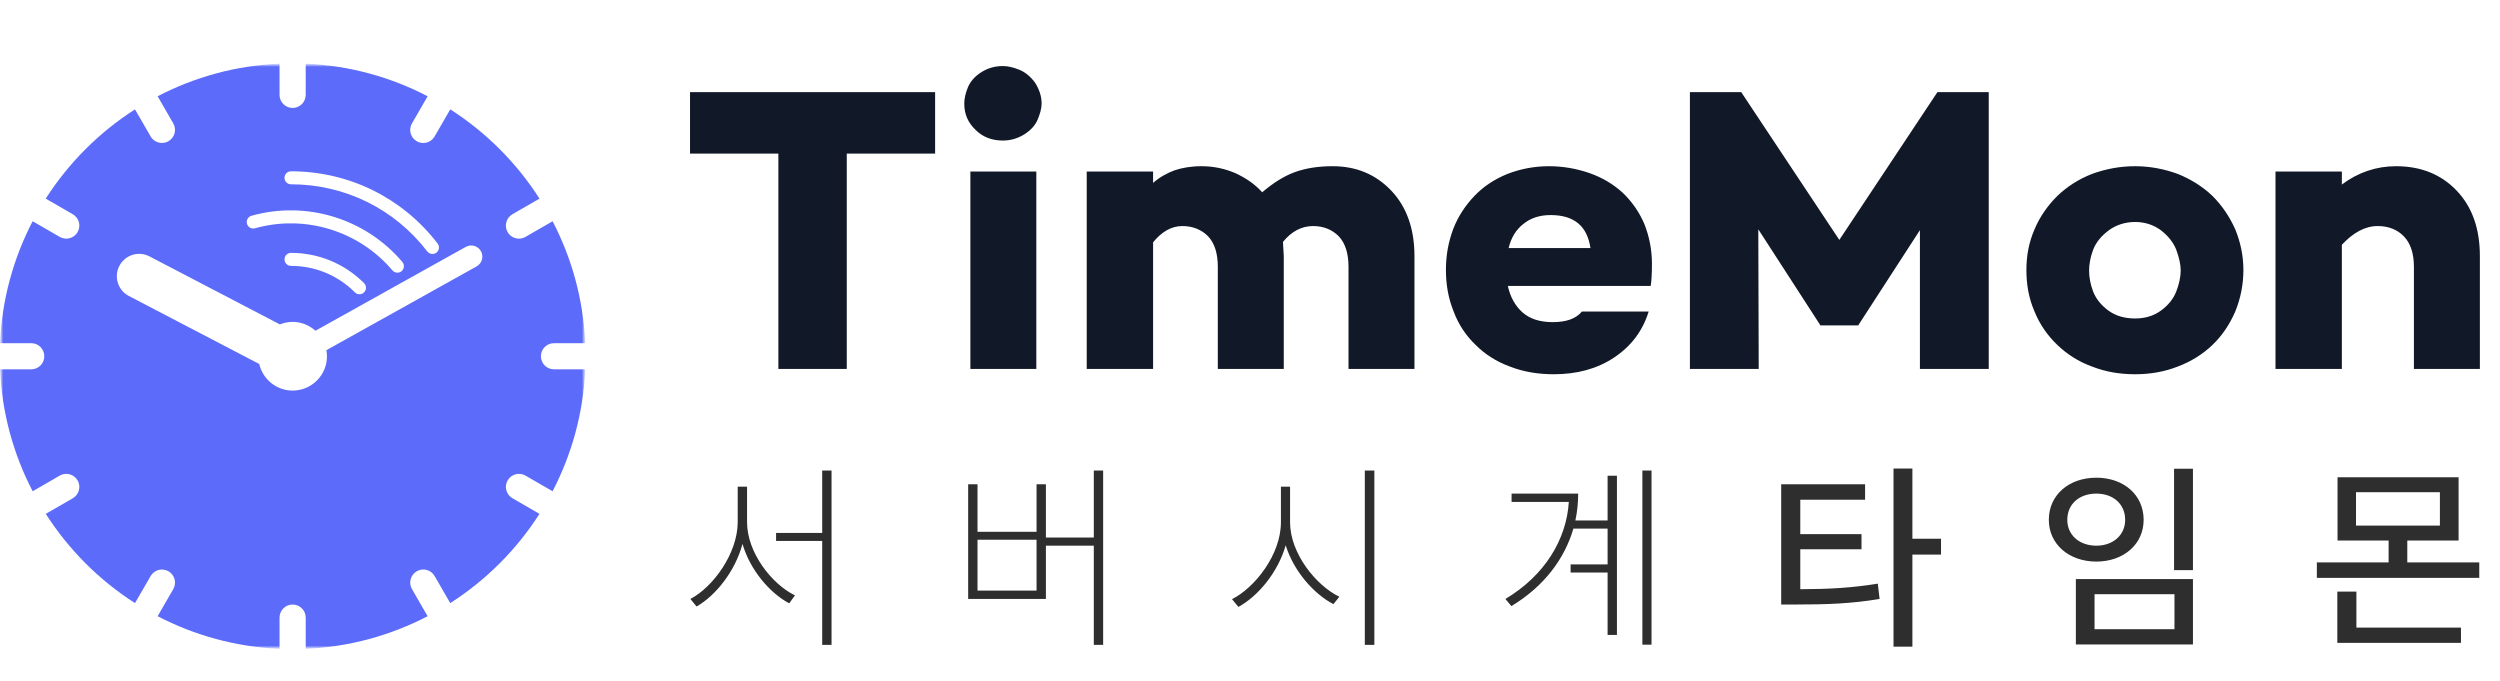
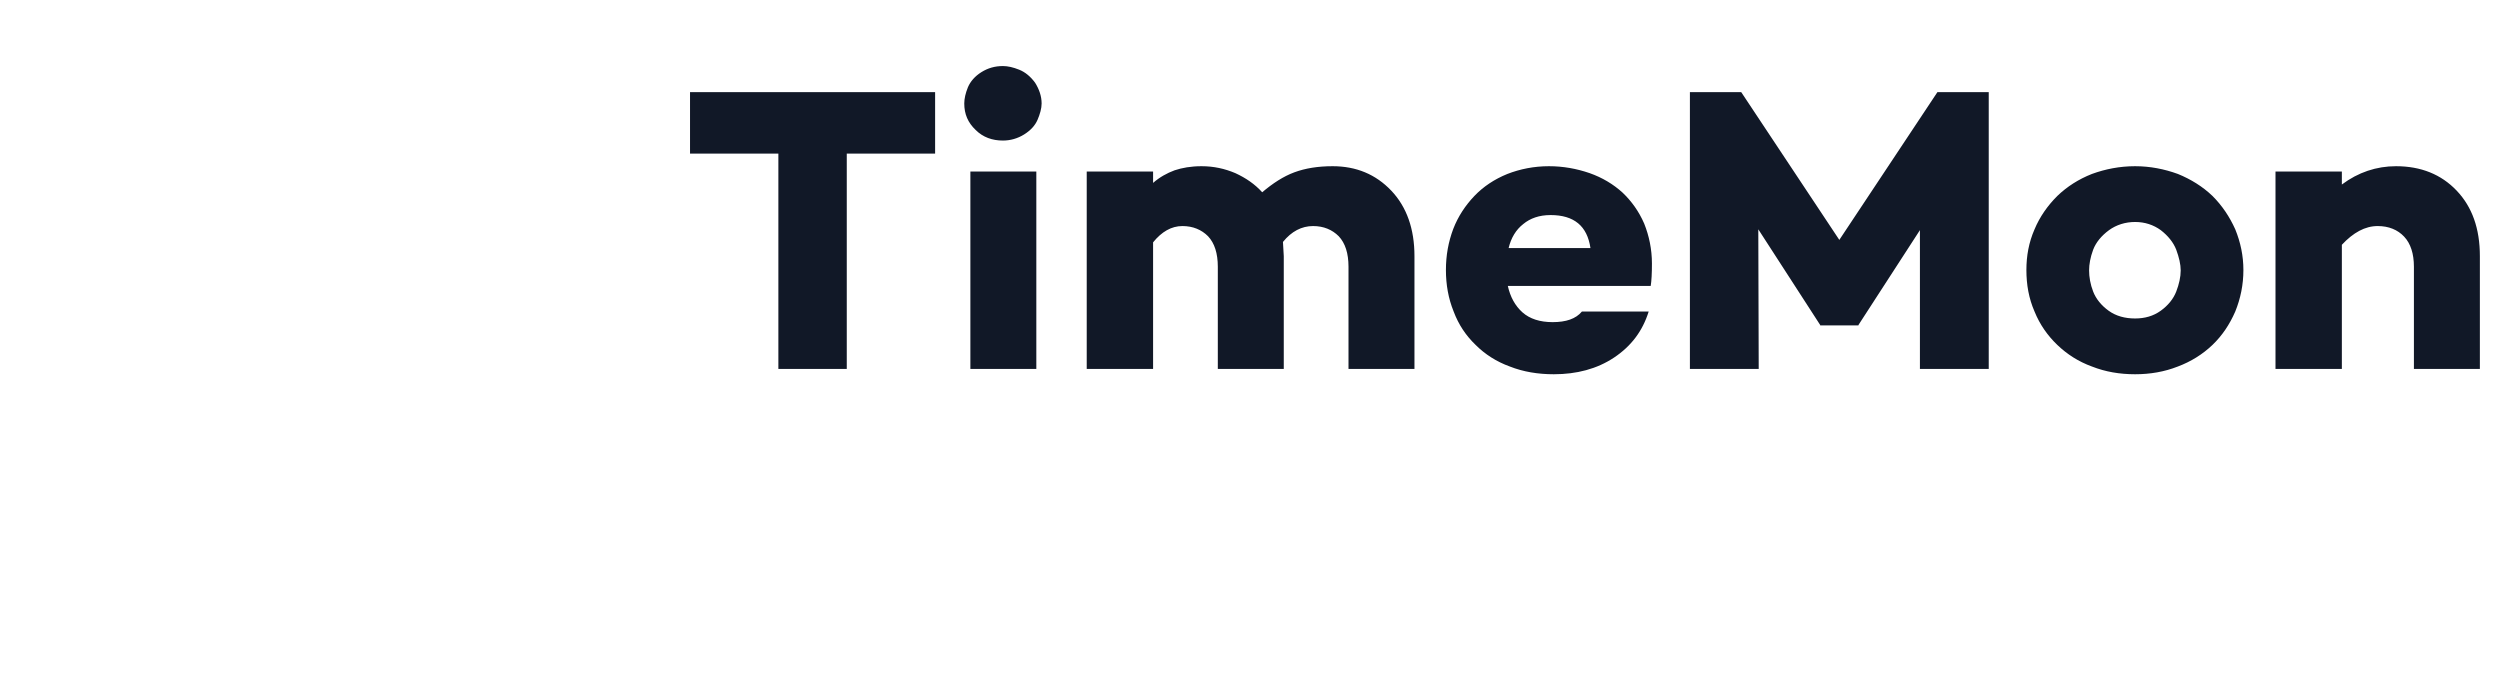
<svg xmlns="http://www.w3.org/2000/svg" width="393" height="107" viewBox="0 0 393 107" fill="none">
  <mask id="mask0_134_138" style="mask-type:luminance" maskUnits="userSpaceOnUse" x="0" y="10" width="93" height="92">
    <path d="M92.001 10H0V102H92.001V10Z" fill="white" />
  </mask>
  <g mask="url(#mask0_134_138)">
    <mask id="mask1_134_138" style="mask-type:luminance" maskUnits="userSpaceOnUse" x="0" y="10" width="93" height="92">
      <path d="M92.001 10H0V102H92.001V10Z" fill="white" />
    </mask>
    <g mask="url(#mask1_134_138)">
-       <path d="M85.031 56.002C85.031 54.868 85.948 53.947 87.085 53.947H92.001C91.697 47.054 89.877 40.56 86.87 34.779L82.606 37.238C82.285 37.425 81.929 37.515 81.582 37.515C80.871 37.515 80.18 37.147 79.8 36.487C79.233 35.504 79.568 34.249 80.551 33.679L84.81 31.223C81.206 25.592 76.41 20.797 70.78 17.19L68.32 21.45C67.94 22.11 67.249 22.478 66.539 22.478C66.189 22.478 65.835 22.389 65.512 22.202C64.53 21.635 64.193 20.378 64.762 19.395L67.224 15.133C61.442 12.126 54.948 10.303 48.057 10V14.914C48.057 16.048 47.135 16.968 46.001 16.968C44.866 16.968 43.944 16.049 43.944 14.914V10C37.053 10.304 30.559 12.126 24.777 15.133L27.236 19.39C27.803 20.372 27.466 21.629 26.483 22.197C26.163 22.384 25.807 22.473 25.459 22.473C24.749 22.473 24.058 22.105 23.677 21.445L21.221 17.194C15.589 20.797 10.796 25.592 7.191 31.223L11.444 33.678C12.428 34.247 12.765 35.503 12.198 36.484C11.818 37.145 11.127 37.513 10.416 37.513C10.066 37.513 9.713 37.424 9.389 37.236L5.131 34.779C2.125 40.56 0.304 47.054 0 53.947H4.913C6.044 53.947 6.965 54.867 6.965 56.002C6.965 57.136 6.047 58.057 4.913 58.057L0.001 58.059C0.305 64.95 2.125 71.446 5.136 77.225L9.389 74.766C10.368 74.199 11.629 74.534 12.198 75.518C12.765 76.502 12.428 77.757 11.444 78.326L7.195 80.779C10.797 86.411 15.591 91.204 21.222 94.809L23.677 90.557C24.247 89.574 25.5 89.237 26.483 89.806C27.466 90.375 27.803 91.63 27.236 92.612L24.78 96.868C30.561 99.875 37.055 101.696 43.944 102V97.086C43.944 95.951 44.866 95.033 46.001 95.033C47.135 95.033 48.057 95.95 48.057 97.086V102C54.946 101.696 61.44 99.876 67.22 96.868L64.764 92.611C64.196 91.628 64.532 90.373 65.516 89.802C66.496 89.234 67.753 89.571 68.321 90.556L70.779 94.809C76.41 91.205 81.203 86.411 84.805 80.779L80.555 78.323C79.572 77.755 79.234 76.5 79.802 75.516C80.369 74.533 81.624 74.199 82.608 74.764L86.865 77.225C89.876 71.444 91.697 64.948 92 58.057H87.084C85.948 58.057 85.031 57.136 85.031 56.002ZM45.743 26.928C54.849 26.935 63.25 31.073 68.793 38.281C69.137 38.729 69.052 39.37 68.605 39.715C68.418 39.858 68.2 39.926 67.983 39.926C67.676 39.926 67.373 39.788 67.171 39.527C62.02 32.824 54.208 28.977 45.742 28.971C45.178 28.971 44.721 28.513 44.721 27.948C44.721 27.385 45.179 26.928 45.743 26.928ZM39.535 33.918C48.162 31.498 57.467 34.35 63.25 41.183C63.614 41.614 63.561 42.259 63.13 42.624C62.938 42.785 62.703 42.865 62.47 42.865C62.18 42.865 61.892 42.742 61.688 42.503C56.421 36.278 47.937 33.681 40.087 35.885C39.546 36.04 38.979 35.722 38.827 35.178C38.674 34.634 38.992 34.07 39.535 33.918ZM57.233 45.956C57.034 46.156 56.772 46.256 56.511 46.256C56.249 46.256 55.987 46.156 55.788 45.956C53.106 43.275 49.539 41.798 45.745 41.797C45.18 41.797 44.723 41.339 44.723 40.775C44.723 40.209 45.181 39.752 45.745 39.752C50.085 39.754 54.165 41.443 57.233 44.511C57.633 44.91 57.633 45.558 57.233 45.956ZM74.927 41.877L51.304 55.051C51.359 55.362 51.4 55.674 51.4 56.001C51.4 58.981 48.982 61.399 46.002 61.399C43.442 61.399 41.309 59.612 40.753 57.22L20.254 46.527C18.535 45.631 17.869 43.512 18.765 41.793C19.663 40.074 21.783 39.406 23.499 40.304L43.994 50.996C44.615 50.747 45.291 50.601 46.001 50.601C47.383 50.601 48.63 51.135 49.586 51.992L73.217 38.813C74.063 38.342 75.132 38.643 75.604 39.489C76.076 40.336 75.773 41.405 74.927 41.877Z" fill="#5C6BFA" />
-     </g>
+       </g>
  </g>
  <path d="M147 14.48V24.144H133.112V58H122.36V24.144H108.472V14.48H147ZM157.663 22.096C155.999 22.096 154.527 21.584 153.375 20.432C152.159 19.28 151.583 17.936 151.583 16.272C151.583 15.504 151.775 14.672 152.159 13.712C152.543 12.816 153.247 11.984 154.271 11.344C155.295 10.704 156.383 10.384 157.663 10.384C158.431 10.384 159.263 10.576 160.223 10.96C161.183 11.344 162.015 12.048 162.719 13.008C163.359 14.032 163.743 15.12 163.743 16.272C163.743 17.04 163.487 17.936 163.103 18.832C162.719 19.728 162.015 20.496 160.991 21.136C159.967 21.776 158.815 22.096 157.663 22.096ZM152.543 26.96H162.911V58H152.543V26.96ZM209.489 26.128C213.201 26.128 216.273 27.408 218.705 29.968C221.137 32.528 222.353 35.984 222.353 40.272V58H211.985V41.936C211.985 39.824 211.473 38.224 210.449 37.136C209.425 36.112 208.081 35.536 206.417 35.536C204.625 35.536 203.025 36.368 201.681 38.032L201.809 40.272V58H191.441V41.936C191.441 39.824 190.929 38.224 189.905 37.136C188.881 36.112 187.537 35.536 185.873 35.536C184.145 35.536 182.609 36.432 181.265 38.096V58H170.833V26.96H181.265V28.752C182.289 27.856 183.441 27.216 184.657 26.768C185.809 26.384 187.217 26.128 188.881 26.128C190.801 26.128 192.529 26.512 194.193 27.216C195.857 27.984 197.265 28.944 198.417 30.224C200.081 28.816 201.745 27.728 203.472 27.088C205.201 26.448 207.185 26.128 209.489 26.128ZM259.684 41.424C259.684 42.96 259.62 44.176 259.492 44.944H237.028C237.412 46.672 238.18 48.08 239.332 49.104C240.484 50.128 242.083 50.64 244.068 50.64C246.18 50.64 247.716 50.128 248.676 48.976H259.172C258.212 52.048 256.42 54.416 253.732 56.208C251.044 58 247.844 58.832 244.26 58.832C241.764 58.832 239.46 58.448 237.348 57.616C235.236 56.848 233.444 55.696 231.972 54.224C230.436 52.752 229.284 51.024 228.516 48.976C227.684 46.928 227.299 44.752 227.299 42.448C227.299 40.144 227.684 38.032 228.452 35.984C229.22 34 230.372 32.272 231.78 30.8C233.188 29.328 234.916 28.176 236.964 27.344C238.948 26.576 241.124 26.128 243.492 26.128C245.732 26.128 247.844 26.512 249.892 27.216C251.876 27.92 253.604 28.944 255.076 30.288C256.484 31.632 257.636 33.232 258.468 35.152C259.236 37.072 259.684 39.184 259.684 41.424ZM243.748 33.808C241.956 33.808 240.548 34.32 239.46 35.216C238.308 36.112 237.54 37.392 237.156 38.992H250.02C249.508 35.536 247.46 33.808 243.748 33.808ZM312.629 14.48V58H301.812V36.176L292.149 51.088V51.152H286.133V51.088L276.405 36.048L276.469 58H265.653V14.48H273.717L289.141 37.712L304.565 14.48H312.629ZM335.638 26.128C338.006 26.128 340.246 26.576 342.358 27.344C344.406 28.176 346.262 29.328 347.798 30.8C349.333 32.336 350.486 34.064 351.382 36.048C352.214 38.096 352.662 40.208 352.662 42.448C352.662 44.752 352.214 46.928 351.382 48.976C350.486 51.024 349.333 52.752 347.798 54.224C346.262 55.696 344.406 56.848 342.358 57.616C340.246 58.448 338.006 58.832 335.638 58.832C333.206 58.832 330.966 58.448 328.854 57.616C326.742 56.848 324.95 55.696 323.414 54.224C321.878 52.752 320.661 51.024 319.83 48.976C318.934 46.928 318.549 44.752 318.549 42.448C318.549 40.208 318.934 38.096 319.83 36.048C320.661 34.064 321.878 32.336 323.414 30.8C324.95 29.328 326.742 28.176 328.854 27.344C330.966 26.576 333.206 26.128 335.638 26.128ZM335.638 50.064C337.174 50.064 338.518 49.68 339.67 48.848C340.822 48.016 341.654 46.992 342.102 45.84C342.55 44.688 342.806 43.536 342.806 42.512C342.806 41.552 342.55 40.464 342.102 39.248C341.654 38.096 340.822 37.072 339.67 36.176C338.518 35.344 337.174 34.896 335.638 34.896C334.102 34.896 332.694 35.344 331.542 36.176C330.326 37.072 329.494 38.096 329.046 39.248C328.598 40.464 328.406 41.552 328.406 42.512C328.406 43.536 328.598 44.688 329.046 45.84C329.494 46.992 330.326 48.016 331.478 48.848C332.63 49.68 334.038 50.064 335.638 50.064ZM376.652 26.128C380.556 26.128 383.756 27.408 386.188 29.968C388.62 32.528 389.836 35.92 389.836 40.272V58H379.468V41.936C379.468 39.888 378.956 38.288 377.932 37.2C376.908 36.112 375.5 35.536 373.772 35.536C371.788 35.536 369.932 36.56 368.14 38.48V58H357.708V26.96H368.14V29.008C370.7 27.088 373.58 26.128 376.652 26.128Z" fill="#111827" />
-   <path d="M117.438 82.094C117.438 86.875 121.344 91.844 124.969 93.594L124.062 94.844C121 93.219 117.906 89.594 116.719 85.5C115.578 89.797 112.5 93.641 109.5 95.344L108.531 94.156C112.094 92.281 115.938 87.031 115.969 82.094V76.5H117.438V82.094ZM130.719 73.969V101.375H129.25V85.031H122V83.781H129.25V73.969H130.719ZM173.415 73.969V101.375H171.946V85.781H164.415V94.156H152.196V76.125H153.665V83.594H162.946V76.125H164.415V84.5H171.946V73.969H173.415ZM153.665 92.844H162.946V84.844H153.665V92.844ZM202.799 82.094C202.799 87.031 206.924 92.062 210.549 93.812L209.611 94.969C206.596 93.406 203.393 89.859 202.111 85.719C200.877 90.047 197.689 93.781 194.674 95.406L193.674 94.188C197.268 92.375 201.361 87.188 201.361 82.094V76.5H202.799V82.094ZM216.049 73.969V101.375H214.549V73.969H216.049ZM259.62 73.969V101.344H258.182V73.969H259.62ZM254.182 74.781V99.812H252.714V90H246.901V88.719H252.714V83.094H247.339C245.964 87.797 242.792 92.141 237.589 95.281L236.651 94.156C242.854 90.453 246.245 84.797 246.62 78.906H237.62V77.594H248.089C248.089 79.016 247.948 80.422 247.651 81.812H252.714V74.781H254.182ZM293.191 76.125V78.562H283.004V83.969H292.629V86.344H283.004V92.625C287.676 92.609 291.129 92.406 295.191 91.75L295.473 94.156C291.16 94.875 287.41 95.031 282.254 95.031H280.004V76.125H293.191ZM300.629 73.656V84.688H305.129V87.188H300.629V101.656H297.66V73.656H300.629ZM344.731 73.688V89.625H341.762V73.688H344.731ZM344.731 91.031V101.312H326.325V91.031H344.731ZM329.262 93.406V98.906H341.825V93.406H329.262ZM329.544 75.094C333.825 75.094 336.981 77.781 336.981 81.719C336.981 85.562 333.825 88.281 329.544 88.281C325.262 88.281 322.075 85.562 322.075 81.719C322.075 77.781 325.262 75.094 329.544 75.094ZM329.544 77.594C326.887 77.594 324.981 79.219 324.981 81.719C324.981 84.125 326.887 85.781 329.544 85.781C332.169 85.781 334.075 84.125 334.075 81.719C334.075 79.219 332.169 77.594 329.544 77.594ZM386.49 75.031V84.969H378.427V88.406H389.74V90.844H364.209V88.406H375.49V84.969H367.459V75.031H386.49ZM370.365 77.375V82.625H383.552V77.375H370.365ZM386.865 98.656V101.062H367.427V93H370.427V98.656H386.865Z" fill="#2E2E2E" />
</svg>